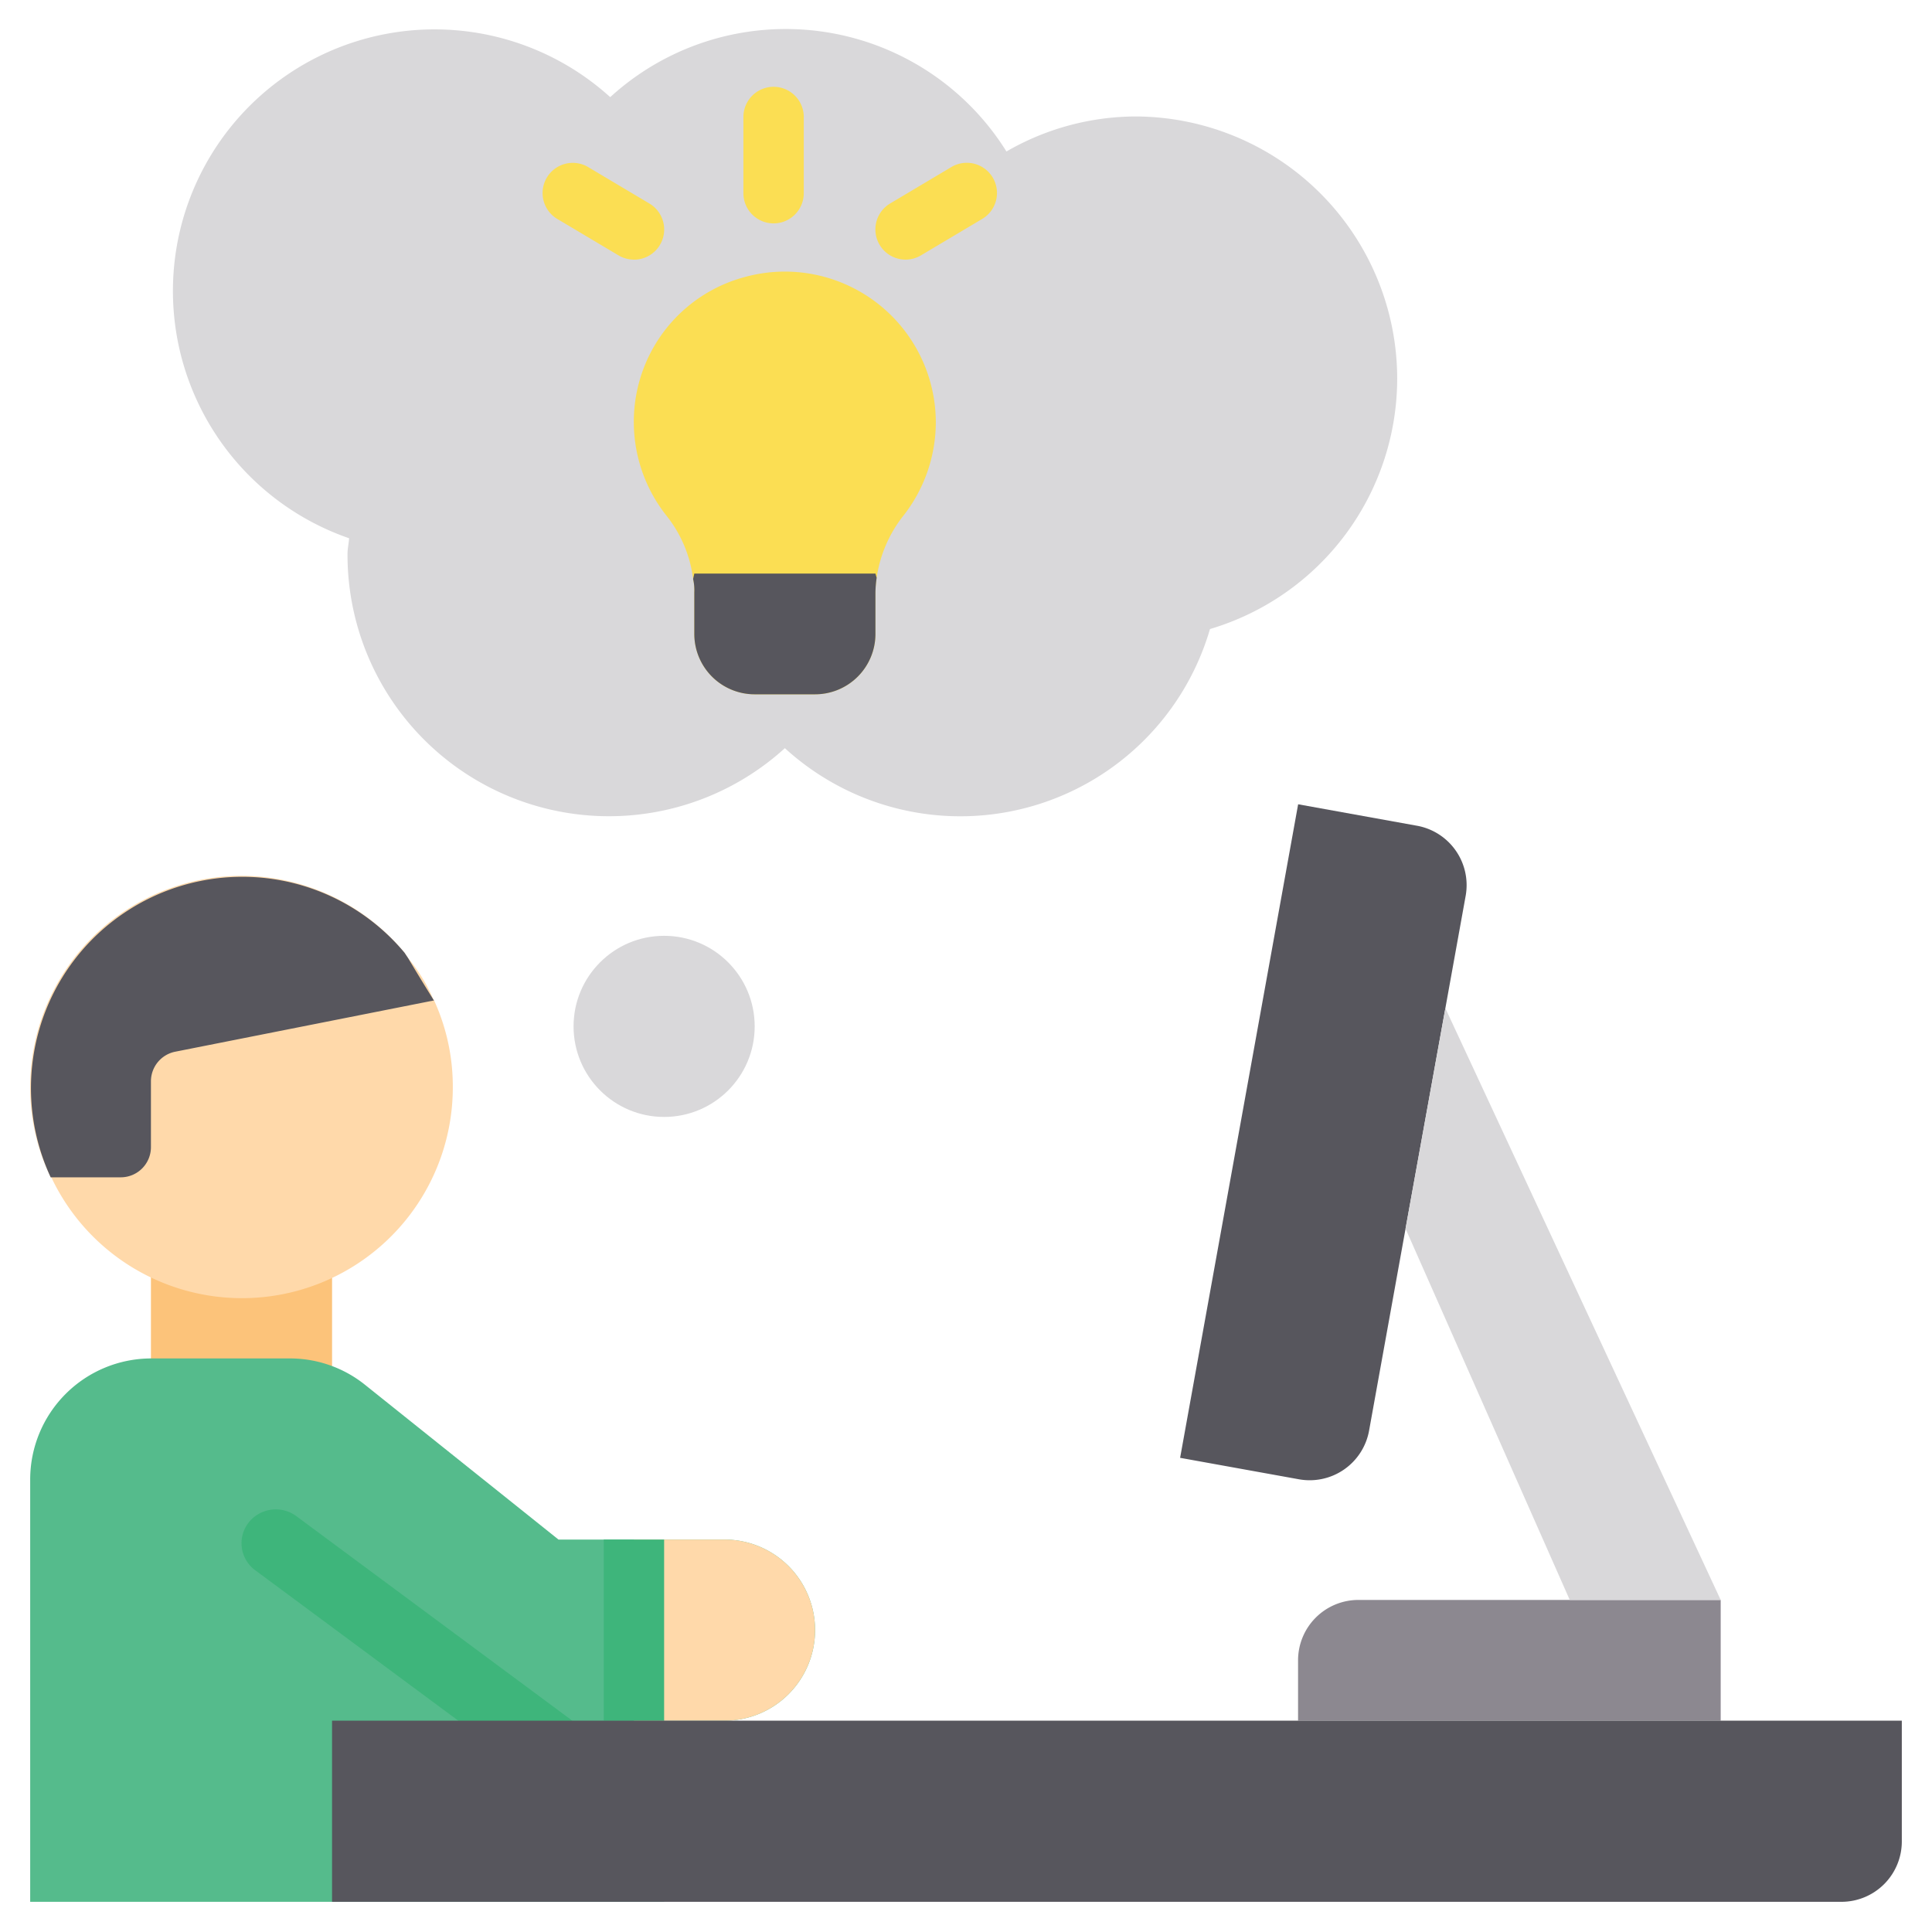
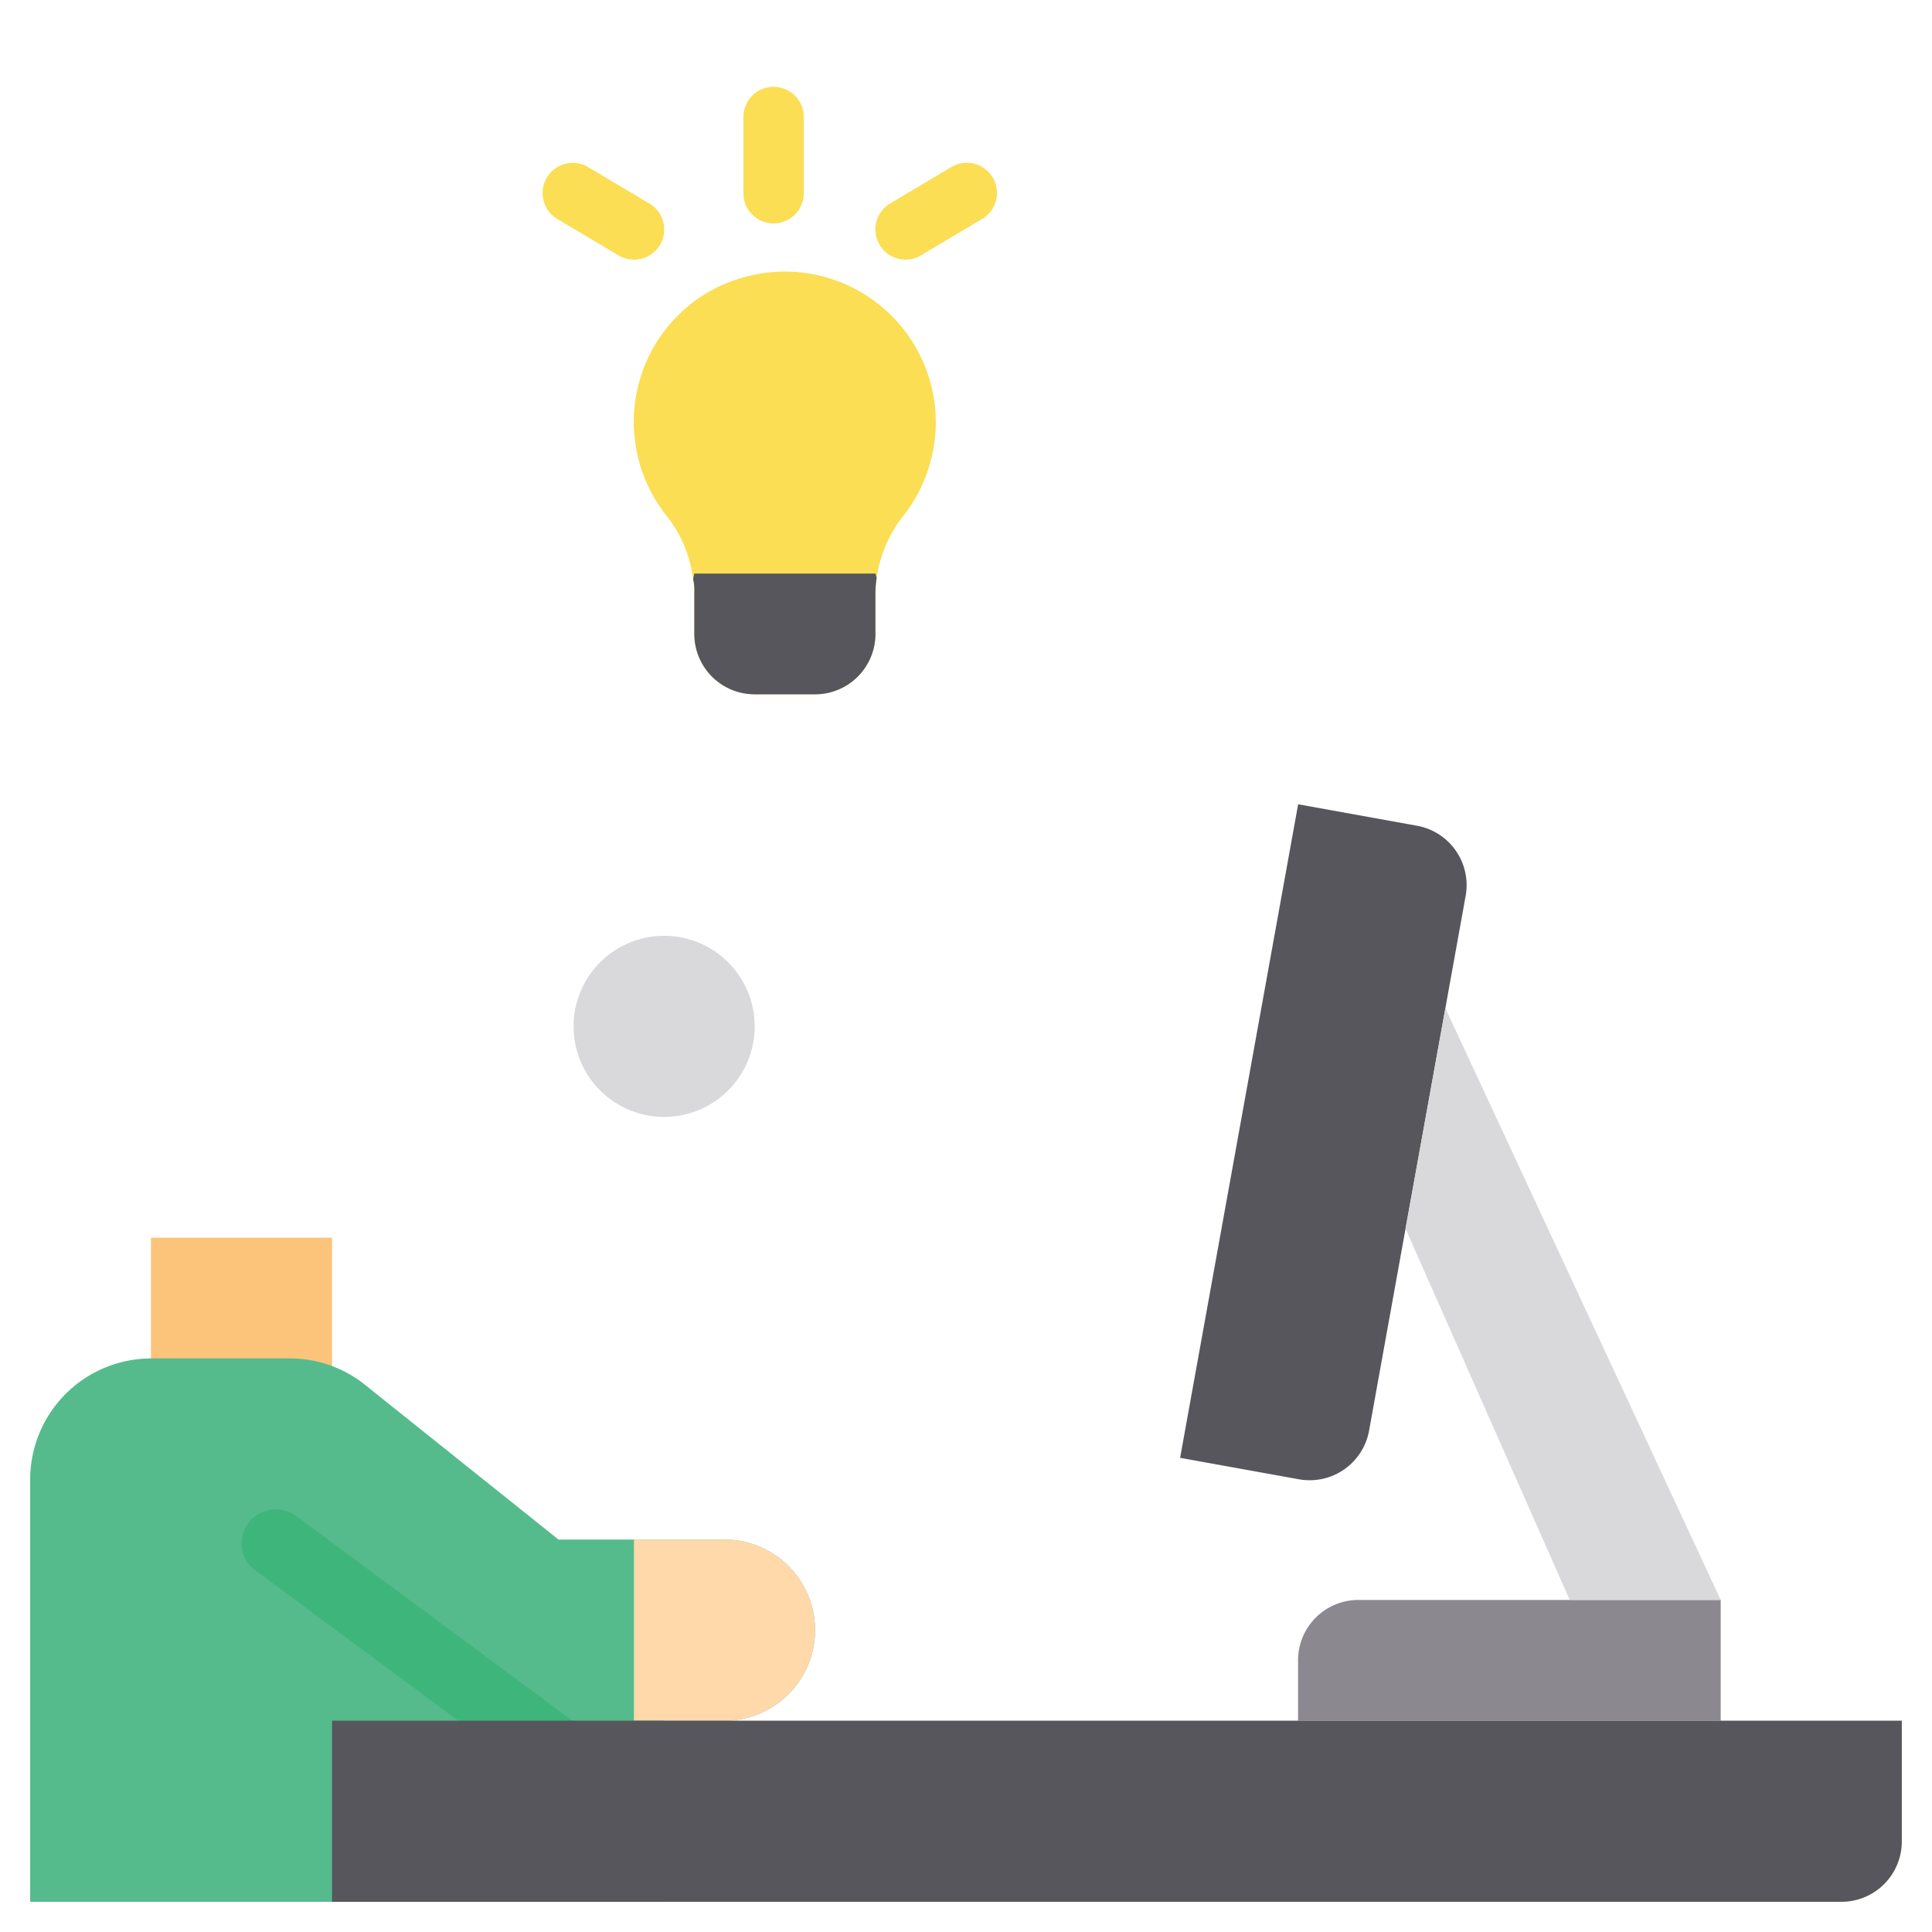
<svg xmlns="http://www.w3.org/2000/svg" data-name="Layer 1" viewBox="0 0 32 32">
  <rect width="3" height="3" x="2.5" y="20.5" fill="#fcc37a" />
  <path fill="#55bb8c" d="M13.5,27A1.5,1.5,0,0,1,12,28.5H11v3H.5v-7a2.006,2.006,0,0,1,2-2H4.8a1.986,1.986,0,0,1,1.25.44l3.2,2.56H12A1.5,1.5,0,0,1,13.5,27Z" />
-   <path fill="#ffd9aa" d="M7.5,18A3.492,3.492,0,0,1,.85,19.5H.84A3.406,3.406,0,0,1,.5,18a3.5,3.5,0,0,1,6.2-2.22l.06.09a2.713,2.713,0,0,1,.42.69l.01.01A3.432,3.432,0,0,1,7.5,18Z" />
-   <path fill="#57565d" d="M7.19,16.57,2.9,17.42a.5.5,0,0,0-.4.49V19a.5.5,0,0,1-.5.5H.84A3.5,3.5,0,0,1,6.7,15.78l.06.09c.22.37.39.64.42.69Z" />
-   <path fill="#d9d8da" d="M23.142,6.276A4.347,4.347,0,0,0,18.8,1.929a4.3,4.3,0,0,0-2.13.58,4.309,4.309,0,0,0-6.563-.9A4.333,4.333,0,1,0,5.782,8.915c-.005.087-.026.17-.026.258A4.33,4.33,0,0,0,13,12.392a4.307,4.307,0,0,0,7.041-1.973A4.332,4.332,0,0,0,23.142,6.276Z" />
  <path fill="#57565d" d="M20.5,13.5h2a1,1,0,0,1,1,1v9a1,1,0,0,1-1,1h-2a0,0,0,0,1,0,0v-11A0,0,0,0,1,20.5,13.5Z" transform="rotate(10.237 21.998 19)" />
  <path fill="#8c8890" d="M22.5,26.5h6a0,0,0,0,1,0,0v2a0,0,0,0,1,0,0h-7a0,0,0,0,1,0,0v-1A1,1,0,0,1,22.5,26.5Z" />
  <polygon fill="#d9d8da" points="23.94 16.7 28.5 26.5 26 26.5 23.28 20.35 23.94 16.7" />
  <circle cx="11" cy="17" r="1.5" fill="#d9d8da" />
  <path fill="#fbde53" d="M15.5,7a2.514,2.514,0,0,1-.52,1.52,2.164,2.164,0,0,0-.46,1.05,1.939,1.939,0,0,0-.02.24v.69a1,1,0,0,1-1,1h-1a1,1,0,0,1-1-1V9.81a.82.82,0,0,0-.02-.22,2.093,2.093,0,0,0-.45-1.06,2.5,2.5,0,0,1-.43-2.25,2.475,2.475,0,0,1,1.73-1.69A2.5,2.5,0,0,1,15.5,7Z" />
  <path fill="#57565d" d="M14.52,9.57a1.939,1.939,0,0,0-.02.24v.69a1,1,0,0,1-1,1h-1a1,1,0,0,1-1-1V9.81a.82.82,0,0,0-.02-.22l.02-.09h3Z" />
  <path fill="#ffd9aa" d="M13.5,27A1.5,1.5,0,0,1,12,28.5H10.5v-3H12A1.5,1.5,0,0,1,13.5,27Z" />
  <path fill="#3eb57b" d="M9.1,29.479a.567.567,0,0,1-.339-.112L4.227,26.008a.555.555,0,0,1-.113-.784.573.573,0,0,1,.793-.113L9.44,28.471a.555.555,0,0,1,.113.784A.568.568,0,0,1,9.1,29.479Z" />
-   <rect width="1" height="3" x="10" y="25.5" fill="#3eb57b" />
  <path fill="#57565d" d="M5.5,28.5h26a0,0,0,0,1,0,0v2a1,1,0,0,1-1,1H5.5a0,0,0,0,1,0,0v-3A0,0,0,0,1,5.5,28.5Z" />
  <path fill="#fbde53" d="M10.5 4.3a.5.5 0 0 1-.255-.07l-1-.595a.5.5 0 1 1 .511-.859l1 .595a.5.5 0 0 1-.256.93zM15 4.3a.5.5 0 0 1-.256-.93l1-.595a.5.5 0 1 1 .511.859l-1 .595A.5.5 0 0 1 15 4.3zM12.813 3.7a.5.5 0 0 1-.5-.5V1.938a.5.5 0 0 1 1 0V3.2A.5.5 0 0 1 12.813 3.7z" />
</svg>